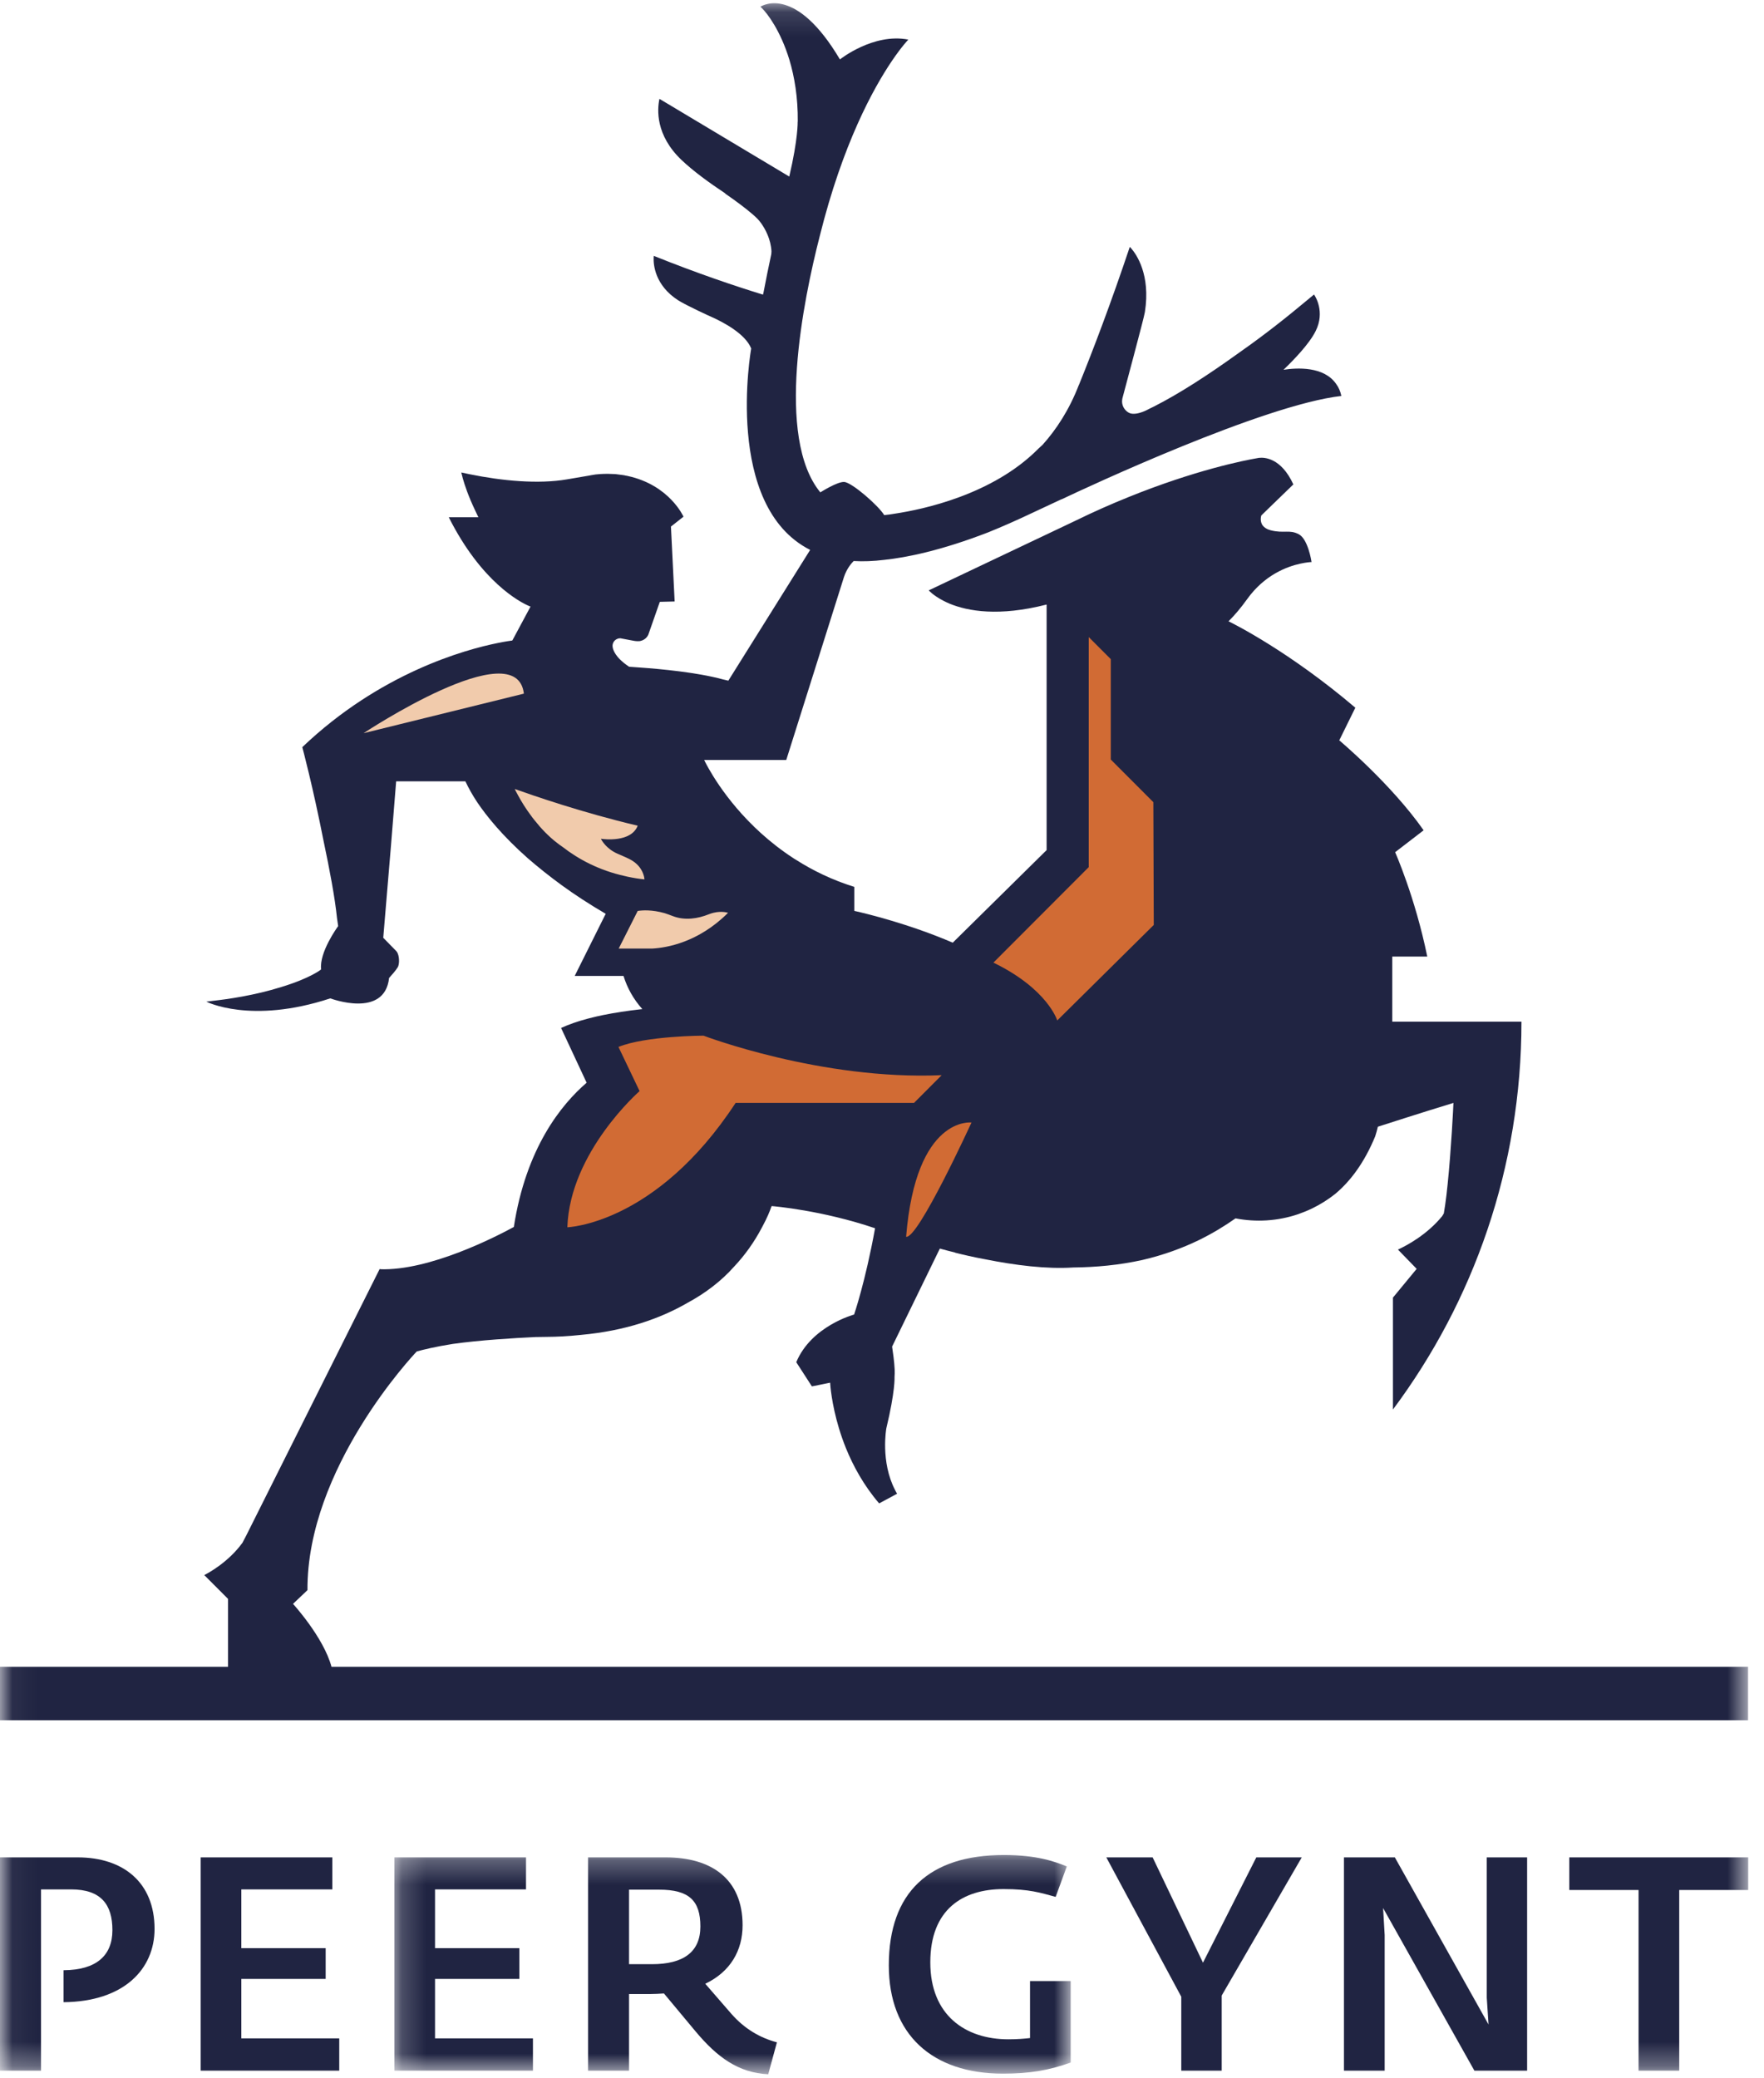
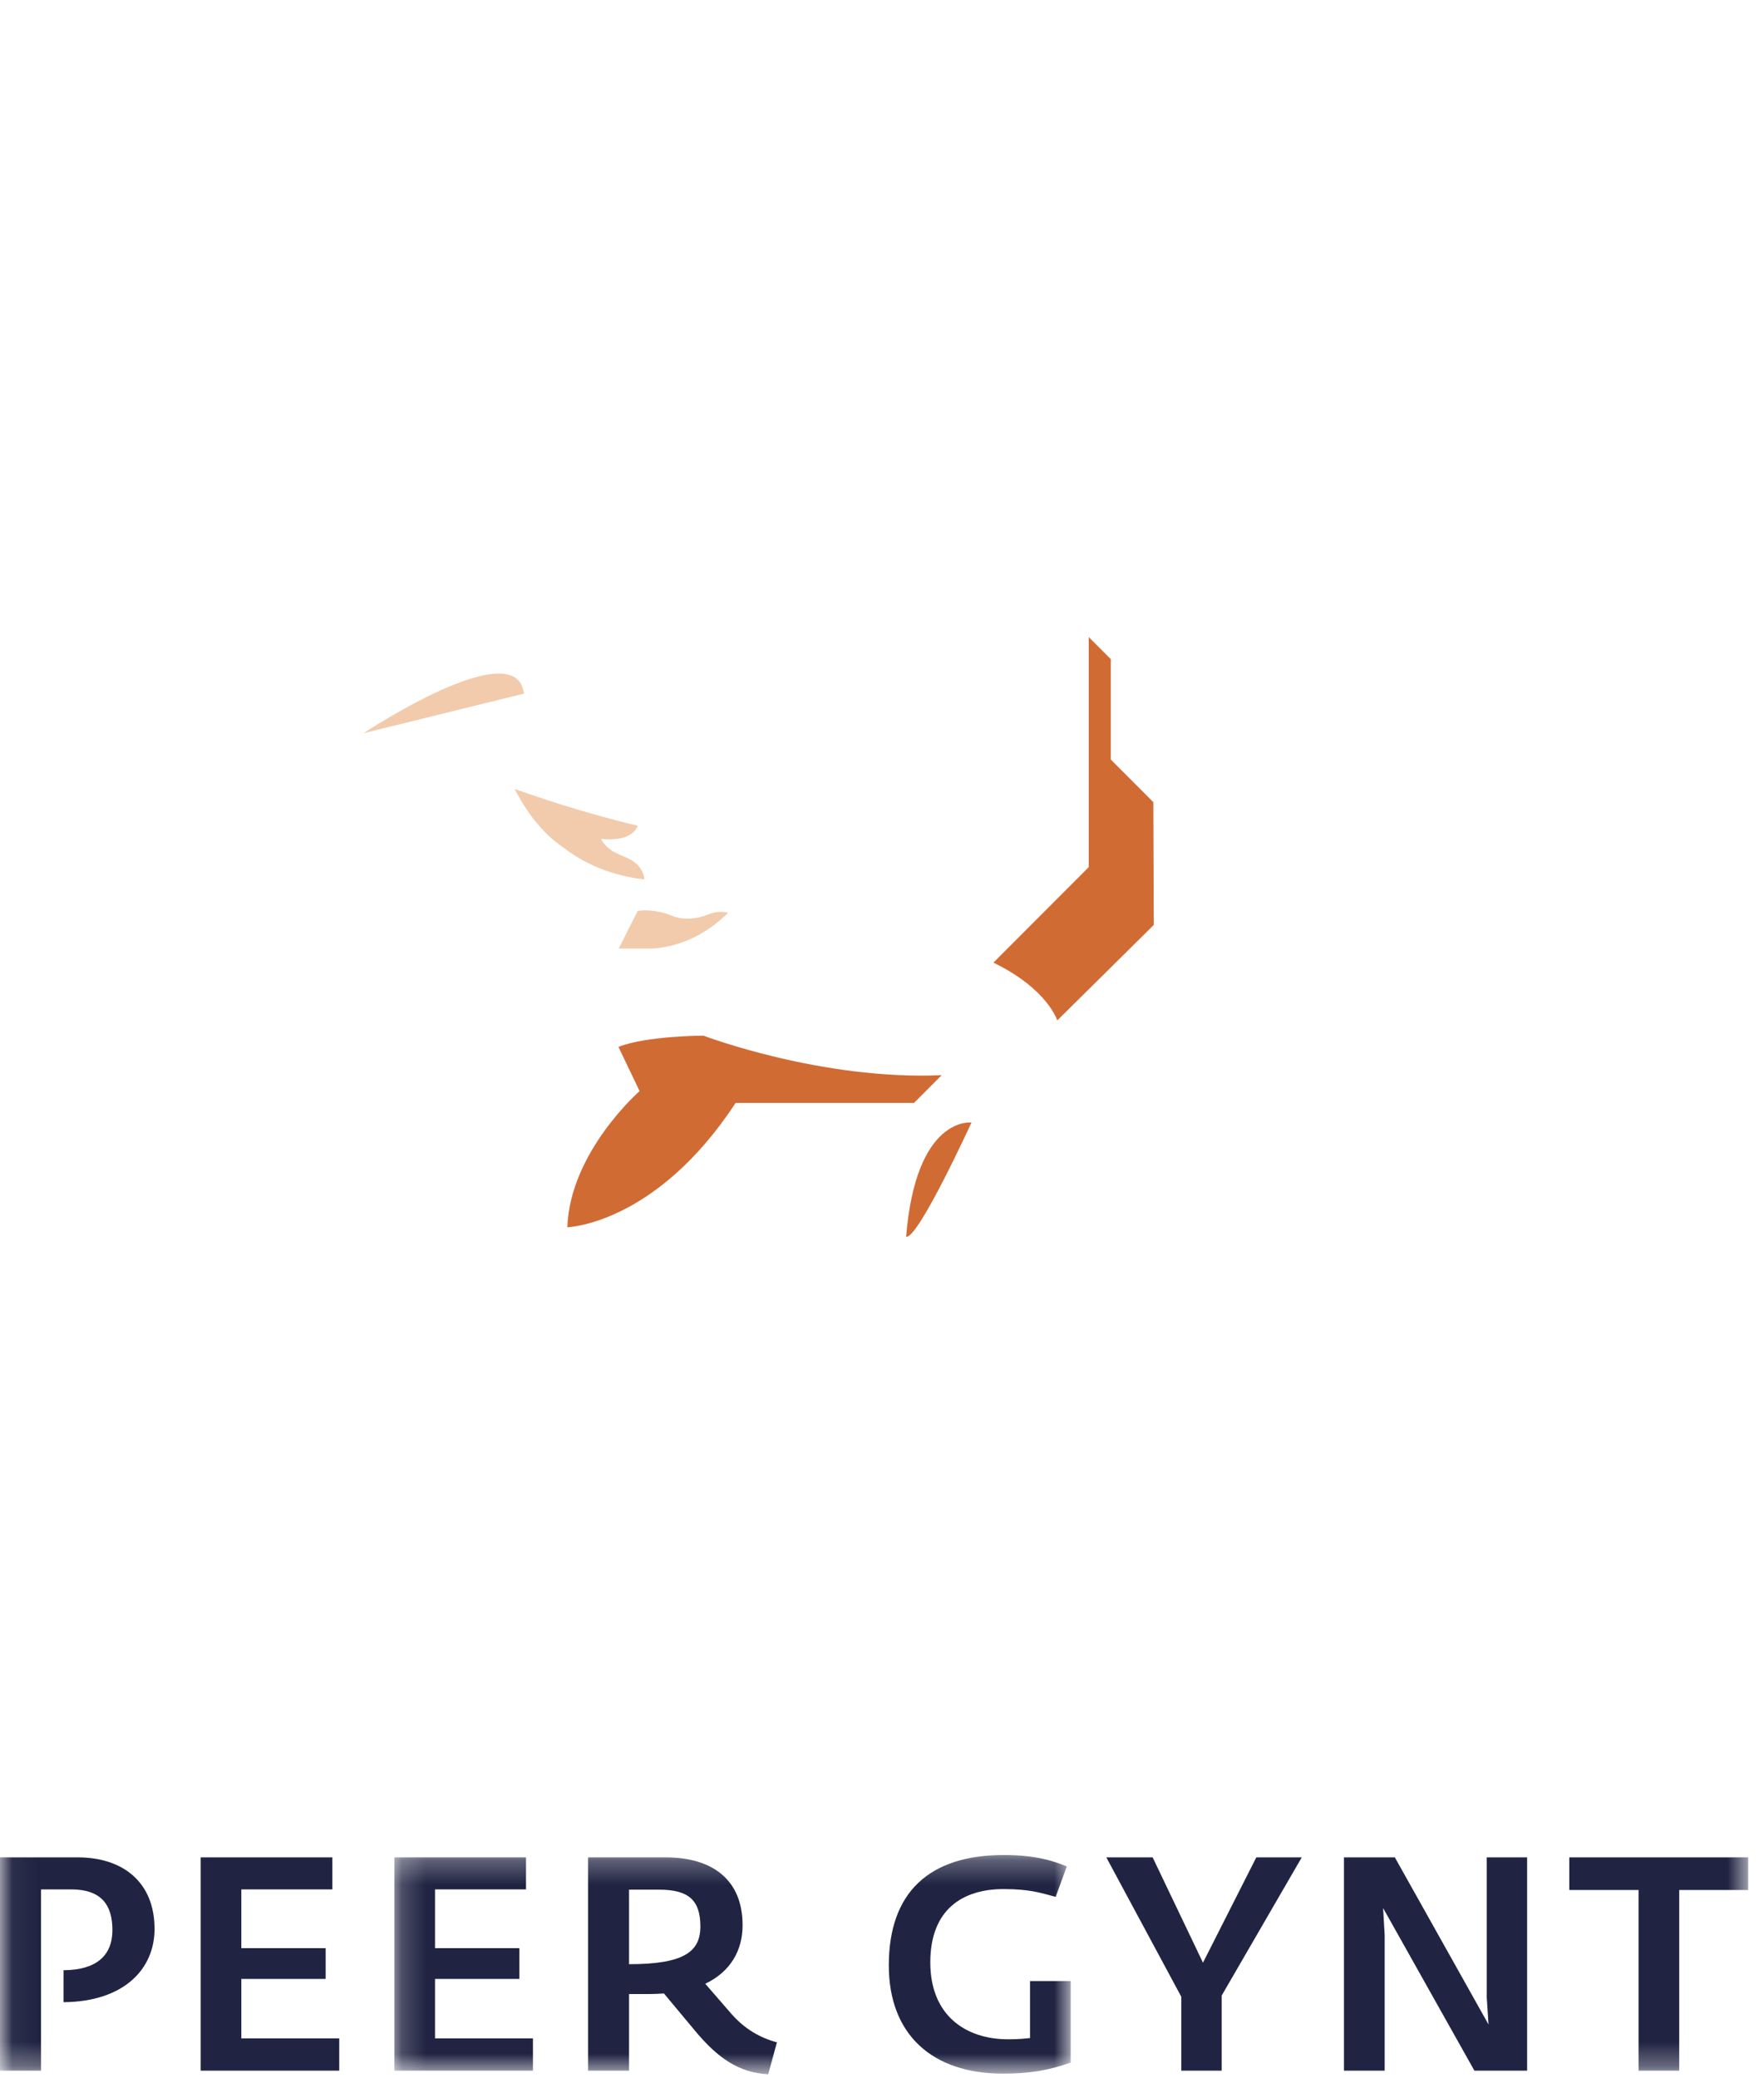
<svg xmlns="http://www.w3.org/2000/svg" xmlns:xlink="http://www.w3.org/1999/xlink" width="73px" height="86px" viewBox="0 0 73 86" version="1.1">
  <defs>
    <polygon id="path-1" points="28.181 9.298 0.193 9.298 0.193 0.275 28.181 0.275 28.181 9.298" />
    <polygon id="path-3" points="0.051 85.69 0.051 0.134 72.346 0.134 72.346 85.69" />
  </defs>
  <g id="Symbols" stroke="none" stroke-width="1" fill="none" fill-rule="evenodd">
    <g id="Header" transform="translate(-135, -14)">
      <g id="Group">
        <g id="PG_LOGO" transform="translate(135, 14)">
          <polyline id="Fill-1" fill="#202442" points="8.304 85.69 8.304 76.864 13.752 76.864 13.752 78.189 9.987 78.189 9.987 80.621 13.477 80.621 13.477 81.894 9.987 81.894 9.987 84.354 14.039 84.354 14.039 85.69 8.304 85.69" />
          <g id="Group-6" transform="translate(16.128, 76.491)">
            <mask id="mask-2" fill="white">
              <use xlink:href="#path-1" />
            </mask>
            <g id="Clip-3" />
            <polyline id="Fill-2" fill="#202442" mask="url(#mask-2)" points="0.193 9.199 0.193 0.373 5.64 0.373 5.64 1.698 1.875 1.698 1.875 4.13 5.365 4.13 5.365 5.403 1.875 5.403 1.875 7.863 5.927 7.863 5.927 9.199 0.193 9.199" />
-             <path d="M11.149,1.709 L9.904,1.709 L9.904,4.793 L10.851,4.793 C12.148,4.793 12.856,4.294 12.856,3.233 C12.856,2.158 12.383,1.709 11.149,1.709 Z M15.664,9.349 C14.429,9.288 13.557,8.649 12.658,7.576 L11.348,6.004 C11.162,6.016 10.975,6.028 10.778,6.028 L9.904,6.028 L9.904,9.199 L8.208,9.199 L8.208,0.373 L11.425,0.373 C13.308,0.373 14.603,1.26 14.603,3.184 C14.603,4.218 14.105,5.106 13.058,5.603 L14.142,6.852 C14.679,7.463 15.314,7.838 16.023,8.027 L15.664,9.349 L15.664,9.349 Z" id="Fill-4" fill="#202442" mask="url(#mask-2)" />
+             <path d="M11.149,1.709 L9.904,1.709 L9.904,4.793 C12.148,4.793 12.856,4.294 12.856,3.233 C12.856,2.158 12.383,1.709 11.149,1.709 Z M15.664,9.349 C14.429,9.288 13.557,8.649 12.658,7.576 L11.348,6.004 C11.162,6.016 10.975,6.028 10.778,6.028 L9.904,6.028 L9.904,9.199 L8.208,9.199 L8.208,0.373 L11.425,0.373 C13.308,0.373 14.603,1.26 14.603,3.184 C14.603,4.218 14.105,5.106 13.058,5.603 L14.142,6.852 C14.679,7.463 15.314,7.838 16.023,8.027 L15.664,9.349 L15.664,9.349 Z" id="Fill-4" fill="#202442" mask="url(#mask-2)" />
            <path d="M25.376,9.323 C22.446,9.323 20.654,7.7 20.654,4.842 C20.654,1.811 22.335,0.275 25.413,0.275 C26.796,0.275 27.521,0.547 28.02,0.747 L27.559,2.008 C26.923,1.836 26.473,1.685 25.402,1.685 C23.717,1.685 22.371,2.52 22.371,4.719 C22.371,6.904 23.819,7.902 25.603,7.902 C25.976,7.902 26.262,7.876 26.498,7.85 L26.498,5.491 L28.181,5.491 L28.181,8.863 C27.284,9.186 26.486,9.323 25.376,9.323" id="Fill-5" fill="#202442" mask="url(#mask-2)" />
          </g>
          <polyline id="Fill-7" fill="#202442" points="50.558 82.581 50.558 85.69 48.885 85.69 48.885 82.631 45.783 76.864 47.7 76.864 49.783 81.222 51.99 76.864 53.871 76.864 50.558 82.581" />
          <polyline id="Fill-8" fill="#202442" points="61.015 85.69 57.237 78.961 57.302 80.075 57.302 85.69 55.617 85.69 55.617 76.864 57.723 76.864 61.6 83.78 61.527 82.669 61.527 76.864 63.197 76.864 63.197 85.69 61.015 85.69" />
          <g id="Group-13">
            <mask id="mask-4" fill="white">
              <use xlink:href="#path-3" />
            </mask>
            <g id="Clip-10" />
            <polyline id="Fill-9" fill="#202442" mask="url(#mask-4)" points="69.492 78.214 69.492 85.69 67.809 85.69 67.809 78.214 64.943 78.214 64.943 76.864 72.346 76.864 72.346 78.214 69.492 78.214" />
            <path d="M3.218,76.864 L0,76.864 L0,85.69 L1.698,85.69 L1.698,78.189 L2.943,78.189 C4.176,78.189 4.652,78.811 4.652,79.874 C4.652,80.934 3.978,81.523 2.644,81.534 L2.631,81.534 L2.631,82.857 C5.133,82.834 6.396,81.484 6.396,79.824 C6.396,77.902 5.1,76.864 3.218,76.864" id="Fill-11" fill="#202442" mask="url(#mask-4)" />
-             <path d="M13.719,68.978 C13.39,67.754 12.126,66.373 12.126,66.373 L12.124,66.375 L12.126,66.373 L12.724,65.805 C12.694,60.763 17.095,56.087 17.247,55.927 C17.502,55.857 18.006,55.731 18.742,55.615 C19.887,55.456 21.247,55.374 22.159,55.331 C22.277,55.331 22.439,55.329 22.64,55.324 C23.018,55.322 23.5,55.301 24.044,55.242 C25.891,55.074 27.325,54.564 28.436,53.924 C29.154,53.537 29.827,53.042 30.386,52.41 C30.822,51.947 31.212,51.407 31.539,50.782 C31.753,50.391 31.866,50.097 31.908,49.973 C31.918,49.953 31.926,49.932 31.934,49.911 C32.028,49.918 34.021,50.086 36.213,50.829 C35.809,53.057 35.345,54.4 35.345,54.4 C35.345,54.4 33.577,54.871 32.952,56.372 L33.599,57.373 L34.353,57.22 C34.353,57.22 34.357,57.288 34.369,57.412 C34.411,57.811 34.55,58.793 35.004,59.92 C35.305,60.663 35.744,61.472 36.382,62.215 L37.125,61.815 C37.095,61.766 37.067,61.716 37.042,61.664 C36.429,60.489 36.679,59.11 36.679,59.11 C37.053,57.553 37.019,56.987 37.019,56.987 C37.027,56.898 37.027,56.79 37.024,56.669 C37.009,56.349 36.952,55.954 36.918,55.726 L38.894,51.67 C39.098,51.726 39.307,51.781 39.524,51.834 L39.521,51.839 C39.867,51.926 40.288,52.025 40.769,52.113 C42.006,52.36 43.31,52.526 44.42,52.452 C45.347,52.443 46.313,52.355 47.276,52.142 C48.152,51.938 48.928,51.651 49.612,51.32 C50.177,51.043 50.683,50.735 51.129,50.42 C51.976,50.584 52.87,50.536 53.727,50.245 C53.921,50.177 54.117,50.097 54.308,50.005 C54.651,49.838 54.964,49.638 55.251,49.412 C55.896,48.873 56.465,48.103 56.909,47.028 C56.952,46.898 56.988,46.763 57.021,46.627 C57.314,46.534 58.749,46.069 60.148,45.642 C60.144,45.783 60.057,47.56 59.906,49.025 C59.89,49.185 59.873,49.331 59.858,49.462 C59.825,49.735 59.79,49.989 59.751,50.21 C59.751,50.212 59.751,50.214 59.751,50.214 C59.728,50.254 59.704,50.29 59.681,50.329 C59.05,51.099 58.23,51.536 57.852,51.712 L58.626,52.509 L57.645,53.699 L57.645,58.33 C60.986,53.852 62.963,48.3 62.963,42.283 C62.963,42.283 62.963,42.281 62.963,42.279 L57.617,42.279 L57.617,39.585 L59.065,39.585 C58.56,37.12 57.735,35.267 57.735,35.267 L58.914,34.36 C57.568,32.436 55.423,30.638 55.423,30.638 L56.088,29.287 C53.359,26.968 51.083,25.831 50.845,25.713 L50.842,25.713 L50.841,25.711 C51.086,25.466 51.346,25.164 51.614,24.79 C52.329,23.792 53.261,23.445 53.813,23.326 C54.052,23.273 54.221,23.261 54.276,23.259 C54.268,23.196 54.125,22.312 53.752,22.111 C53.36,21.902 53.14,22.085 52.585,21.945 C52.424,21.904 52.325,21.832 52.261,21.754 C52.115,21.568 52.197,21.331 52.197,21.331 L52.56,20.979 L53.523,20.046 C53.011,18.931 52.308,18.926 52.113,18.947 C52.111,18.947 52.108,18.947 52.106,18.947 C52.086,18.95 52.052,18.955 52.008,18.964 C51.501,19.051 49.469,19.45 46.698,20.572 C46.006,20.851 45.27,21.174 44.499,21.552 L38.434,24.431 C38.434,24.431 38.619,24.644 39.041,24.861 C39.121,24.903 39.21,24.945 39.305,24.985 C40.059,25.293 41.339,25.523 43.312,25.018 L43.312,35.18 L39.428,39.011 C37.611,38.228 35.818,37.801 35.434,37.714 C35.383,37.703 35.354,37.697 35.354,37.697 L35.354,36.702 C34.439,36.418 33.637,36.025 32.937,35.579 C32.909,35.565 32.83,35.513 32.819,35.505 C30.835,34.209 29.739,32.529 29.339,31.824 C29.205,31.589 29.141,31.45 29.141,31.45 L32.538,31.45 C32.538,31.45 34.919,23.903 34.925,23.882 C35.043,23.517 35.26,23.283 35.328,23.217 C35.719,23.24 36.142,23.224 36.603,23.168 C37.514,23.071 38.937,22.788 40.905,22.026 C41.457,21.803 42.061,21.538 42.724,21.223 C42.724,21.223 43.906,20.671 43.924,20.662 L43.929,20.665 C44.978,20.167 52.294,16.749 55.51,16.386 C55.468,16.19 55.397,16.031 55.302,15.901 C54.798,15.15 53.664,15.217 53.115,15.303 C53.553,14.883 54.188,14.223 54.449,13.694 C54.841,12.903 54.433,12.266 54.382,12.193 C54.382,12.189 54.38,12.188 54.378,12.188 C54.301,12.252 54.113,12.41 53.842,12.63 C52.885,13.428 51.973,14.112 51.144,14.691 C50.038,15.484 48.812,16.291 47.732,16.834 C47.689,16.85 47.455,16.973 47.444,16.978 C46.907,17.231 46.719,17.08 46.719,17.08 L46.719,17.083 C46.55,16.991 46.434,16.814 46.434,16.608 C46.434,16.566 46.448,16.487 46.448,16.487 C46.512,16.23 47.354,13.122 47.379,12.913 C47.623,11.371 47.026,10.526 46.82,10.287 C46.779,10.239 46.754,10.218 46.754,10.218 C45.98,12.528 45.249,14.45 44.649,15.931 L44.647,15.929 C44.244,16.973 43.708,17.78 43.148,18.405 C43.092,18.459 43.032,18.512 42.974,18.565 C41.08,20.484 38.161,21.085 37.055,21.253 C36.895,21.281 36.74,21.303 36.591,21.317 C36.368,20.939 35.255,19.96 34.933,19.945 C34.648,19.929 33.948,20.376 33.948,20.376 C32.08,18.102 33.244,12.417 33.924,9.769 C34.874,5.954 36.137,3.666 36.905,2.528 C37.319,1.916 37.589,1.639 37.589,1.639 C36.14,1.355 34.759,2.459 34.759,2.459 C32.96,-0.575 31.591,0.201 31.468,0.279 C31.494,0.299 31.516,0.322 31.539,0.346 C31.75,0.552 32.301,1.268 32.667,2.473 C32.875,3.168 33.025,4.024 33.014,5.038 L33.01,5.038 C33.01,5.038 33.032,5.733 32.662,7.306 L27.29,4.091 C27.194,4.537 27.126,5.596 28.205,6.622 C28.68,7.074 29.344,7.56 30.017,8.006 L30.012,8.013 C30.012,8.013 31.24,8.849 31.475,9.208 C31.482,9.218 31.487,9.225 31.494,9.232 C31.673,9.483 31.899,9.899 31.926,10.401 C31.926,10.441 31.922,10.479 31.918,10.518 C31.808,11.029 31.697,11.575 31.593,12.123 C31.586,12.144 31.581,12.168 31.574,12.193 C30.409,11.834 28.867,11.316 27.057,10.589 C27.057,10.589 27.05,10.619 27.05,10.671 C27.04,10.934 27.09,11.801 28.069,12.43 C28.403,12.641 29.411,13.104 29.476,13.13 C29.899,13.32 30.843,13.804 31.087,14.422 C31.078,14.465 29.932,20.937 33.527,22.757 L30.141,28.168 C30.066,28.15 29.991,28.132 29.915,28.115 C28.85,27.824 27.319,27.683 26.496,27.625 C26.307,27.611 26.15,27.601 26.034,27.592 C25.71,27.374 25.554,27.192 25.481,27.078 C25.402,26.96 25.367,26.862 25.356,26.796 C25.352,26.774 25.349,26.752 25.349,26.729 C25.349,26.594 25.432,26.481 25.552,26.437 C25.554,26.435 25.558,26.434 25.563,26.432 C25.566,26.43 25.571,26.429 25.576,26.427 C25.578,26.427 25.581,26.425 25.583,26.425 C25.608,26.418 25.634,26.415 25.662,26.415 C25.667,26.415 25.674,26.415 25.679,26.415 C25.679,26.415 26.125,26.5 26.138,26.502 C26.199,26.516 26.342,26.543 26.457,26.533 L26.458,26.533 C26.471,26.531 26.485,26.53 26.498,26.526 C26.502,26.526 26.505,26.526 26.507,26.525 L26.507,26.523 C26.509,26.523 26.509,26.523 26.511,26.523 C26.652,26.491 26.77,26.395 26.829,26.266 C26.833,26.261 27.305,24.906 27.305,24.906 L27.917,24.891 L27.919,24.891 L27.766,21.791 L28.285,21.382 C28.285,21.382 27.71,20.072 25.974,19.697 L25.974,19.696 C25.94,19.689 25.907,19.682 25.873,19.678 C25.863,19.674 25.853,19.673 25.841,19.669 C25.8,19.664 25.757,19.656 25.714,19.651 C25.639,19.64 25.559,19.629 25.479,19.621 C25.479,19.621 25.448,19.616 25.367,19.616 C25.097,19.6 24.863,19.612 24.694,19.631 C24.674,19.633 24.654,19.634 24.636,19.636 C24.63,19.638 24.623,19.64 24.616,19.64 C24.477,19.659 24.399,19.678 24.399,19.678 C24.084,19.732 23.767,19.787 23.461,19.838 C22.273,20.041 20.781,19.9 19.438,19.626 C19.323,19.603 19.205,19.579 19.09,19.553 C19.09,19.553 19.109,19.629 19.112,19.641 C19.149,19.798 19.248,20.166 19.475,20.705 C19.556,20.904 19.791,21.394 19.797,21.406 L18.572,21.406 C19.925,24.098 21.527,24.92 21.884,25.074 C21.904,25.081 21.955,25.102 21.955,25.102 L21.201,26.507 C21.201,26.507 21.198,26.507 21.19,26.508 C21.148,26.514 20.937,26.54 20.598,26.61 C19.221,26.887 15.719,27.858 12.51,30.92 C12.51,30.92 12.94,32.51 13.399,34.844 C13.641,35.985 13.86,37.15 13.946,37.99 C13.963,38.101 13.978,38.214 13.994,38.325 C13.964,38.367 13.205,39.407 13.289,40.118 C13.289,40.118 12.863,40.473 11.647,40.844 C10.529,41.197 9.384,41.354 8.836,41.415 C8.739,41.428 8.639,41.441 8.538,41.451 C8.538,41.451 10.375,42.399 13.669,41.316 C13.669,41.316 15.916,42.166 16.102,40.471 C16.199,40.362 16.38,40.165 16.462,40.024 C16.466,40.013 16.471,40.004 16.476,39.992 C16.476,39.99 16.479,39.989 16.479,39.989 C16.481,39.982 16.483,39.972 16.486,39.964 C16.488,39.952 16.493,39.94 16.496,39.929 C16.54,39.743 16.499,39.461 16.401,39.361 C16.398,39.358 16.394,39.353 16.389,39.348 C16.255,39.214 15.86,38.808 15.86,38.808 L16.178,35.018 L16.394,32.334 L19.259,32.334 C19.391,32.613 19.551,32.902 19.749,33.2 C20.135,33.773 20.79,34.588 21.847,35.522 C22.261,35.88 22.724,36.253 23.244,36.632 C23.779,37.021 24.385,37.418 25.067,37.817 L25.034,37.883 L25.032,37.883 L23.783,40.387 L25.803,40.387 C25.956,40.884 26.216,41.353 26.582,41.76 C26.566,41.762 26.533,41.765 26.49,41.77 C25.971,41.828 25.452,41.906 24.959,42.006 C24.958,42.007 24.954,42.007 24.952,42.007 C24.89,42.021 24.825,42.034 24.762,42.049 C24.747,42.052 24.734,42.056 24.721,42.057 C24.665,42.07 24.608,42.084 24.552,42.098 C24.54,42.1 24.526,42.103 24.514,42.107 C24.452,42.122 24.392,42.136 24.331,42.153 C24.331,42.155 24.328,42.155 24.324,42.155 C23.919,42.261 23.545,42.391 23.219,42.54 L24.24,44.728 L24.277,44.806 C23.216,45.719 21.767,47.52 21.264,50.776 C20.511,51.186 17.776,52.593 15.733,52.525 C15.721,52.515 15.715,52.509 15.715,52.509 L10.193,63.539 L10.033,63.845 C9.44,64.664 8.586,65.115 8.465,65.175 C8.455,65.18 8.452,65.181 8.452,65.181 L9.437,66.167 L9.437,68.978 L0,68.978 L0,71.187 L72.34,71.187 L72.34,68.978 L13.719,68.978" id="Fill-12" fill="#202442" mask="url(#mask-4)" />
          </g>
          <path d="M12.179,66.352 C12.176,66.347 12.169,66.34 12.166,66.336 L12.164,66.336 C12.164,66.336 12.169,66.342 12.179,66.352" id="Fill-14" fill="#1A1918" />
          <path d="M47.729,33.196 L45.968,31.432 L45.968,27.278 L45.055,26.364 L45.055,35.885 L41.111,39.836 C43.364,40.933 43.752,42.23 43.752,42.23 L47.747,38.277 L47.729,33.196" id="Fill-15" fill="#D16B34" />
          <path d="M38.97,44.494 C33.975,44.713 29.114,42.859 29.114,42.859 C29.114,42.859 26.733,42.864 25.594,43.325 L26.468,45.153 C26.468,45.153 23.583,47.673 23.479,50.788 C23.479,50.788 27.142,50.679 30.442,45.642 L37.825,45.642 L38.97,44.494" id="Fill-16" fill="#D16B34" />
          <path d="M37.498,51.181 C37.991,51.287 40.203,46.454 40.203,46.454 C40.203,46.454 37.906,46.157 37.498,51.181" id="Fill-17" fill="#D16B34" />
          <path d="M15.047,30.341 L21.68,28.705 C21.38,26.138 15.047,30.341 15.047,30.341" id="Fill-18" fill="#F1CBAC" />
          <path d="M25.963,36.279 L25.974,36.281 C26.194,36.328 26.429,36.368 26.669,36.392 C26.669,36.392 26.66,36.038 26.333,35.744 C26.14,35.567 25.914,35.488 25.547,35.326 C25.097,35.125 24.91,34.798 24.867,34.71 L24.883,34.713 C24.999,34.73 26.119,34.87 26.39,34.17 C24.099,33.63 22.032,32.912 21.302,32.651 C21.302,32.651 21.348,32.756 21.447,32.929 C21.574,33.163 21.76,33.472 22.009,33.799 L22.005,33.797 C22.005,33.797 22.045,33.852 22.122,33.945 C22.385,34.278 22.703,34.616 23.068,34.893 C23.112,34.929 23.182,34.98 23.284,35.05 C23.947,35.565 24.799,36.02 25.856,36.253 C25.893,36.262 25.928,36.27 25.963,36.279" id="Fill-19" fill="#F1CBAC" />
          <path d="M29.522,37.775 C29.461,37.789 29.398,37.81 29.332,37.836 C28.876,38.019 28.344,38.099 27.857,37.916 C27.723,37.864 27.608,37.824 27.511,37.791 C26.98,37.641 26.589,37.667 26.39,37.698 L25.604,39.255 L26.984,39.255 C27.603,39.222 28.899,38.996 30.115,37.789 L30.13,37.776 C30.13,37.776 29.878,37.686 29.522,37.775" id="Fill-20" fill="#F1CBAC" />
        </g>
      </g>
    </g>
  </g>
</svg>